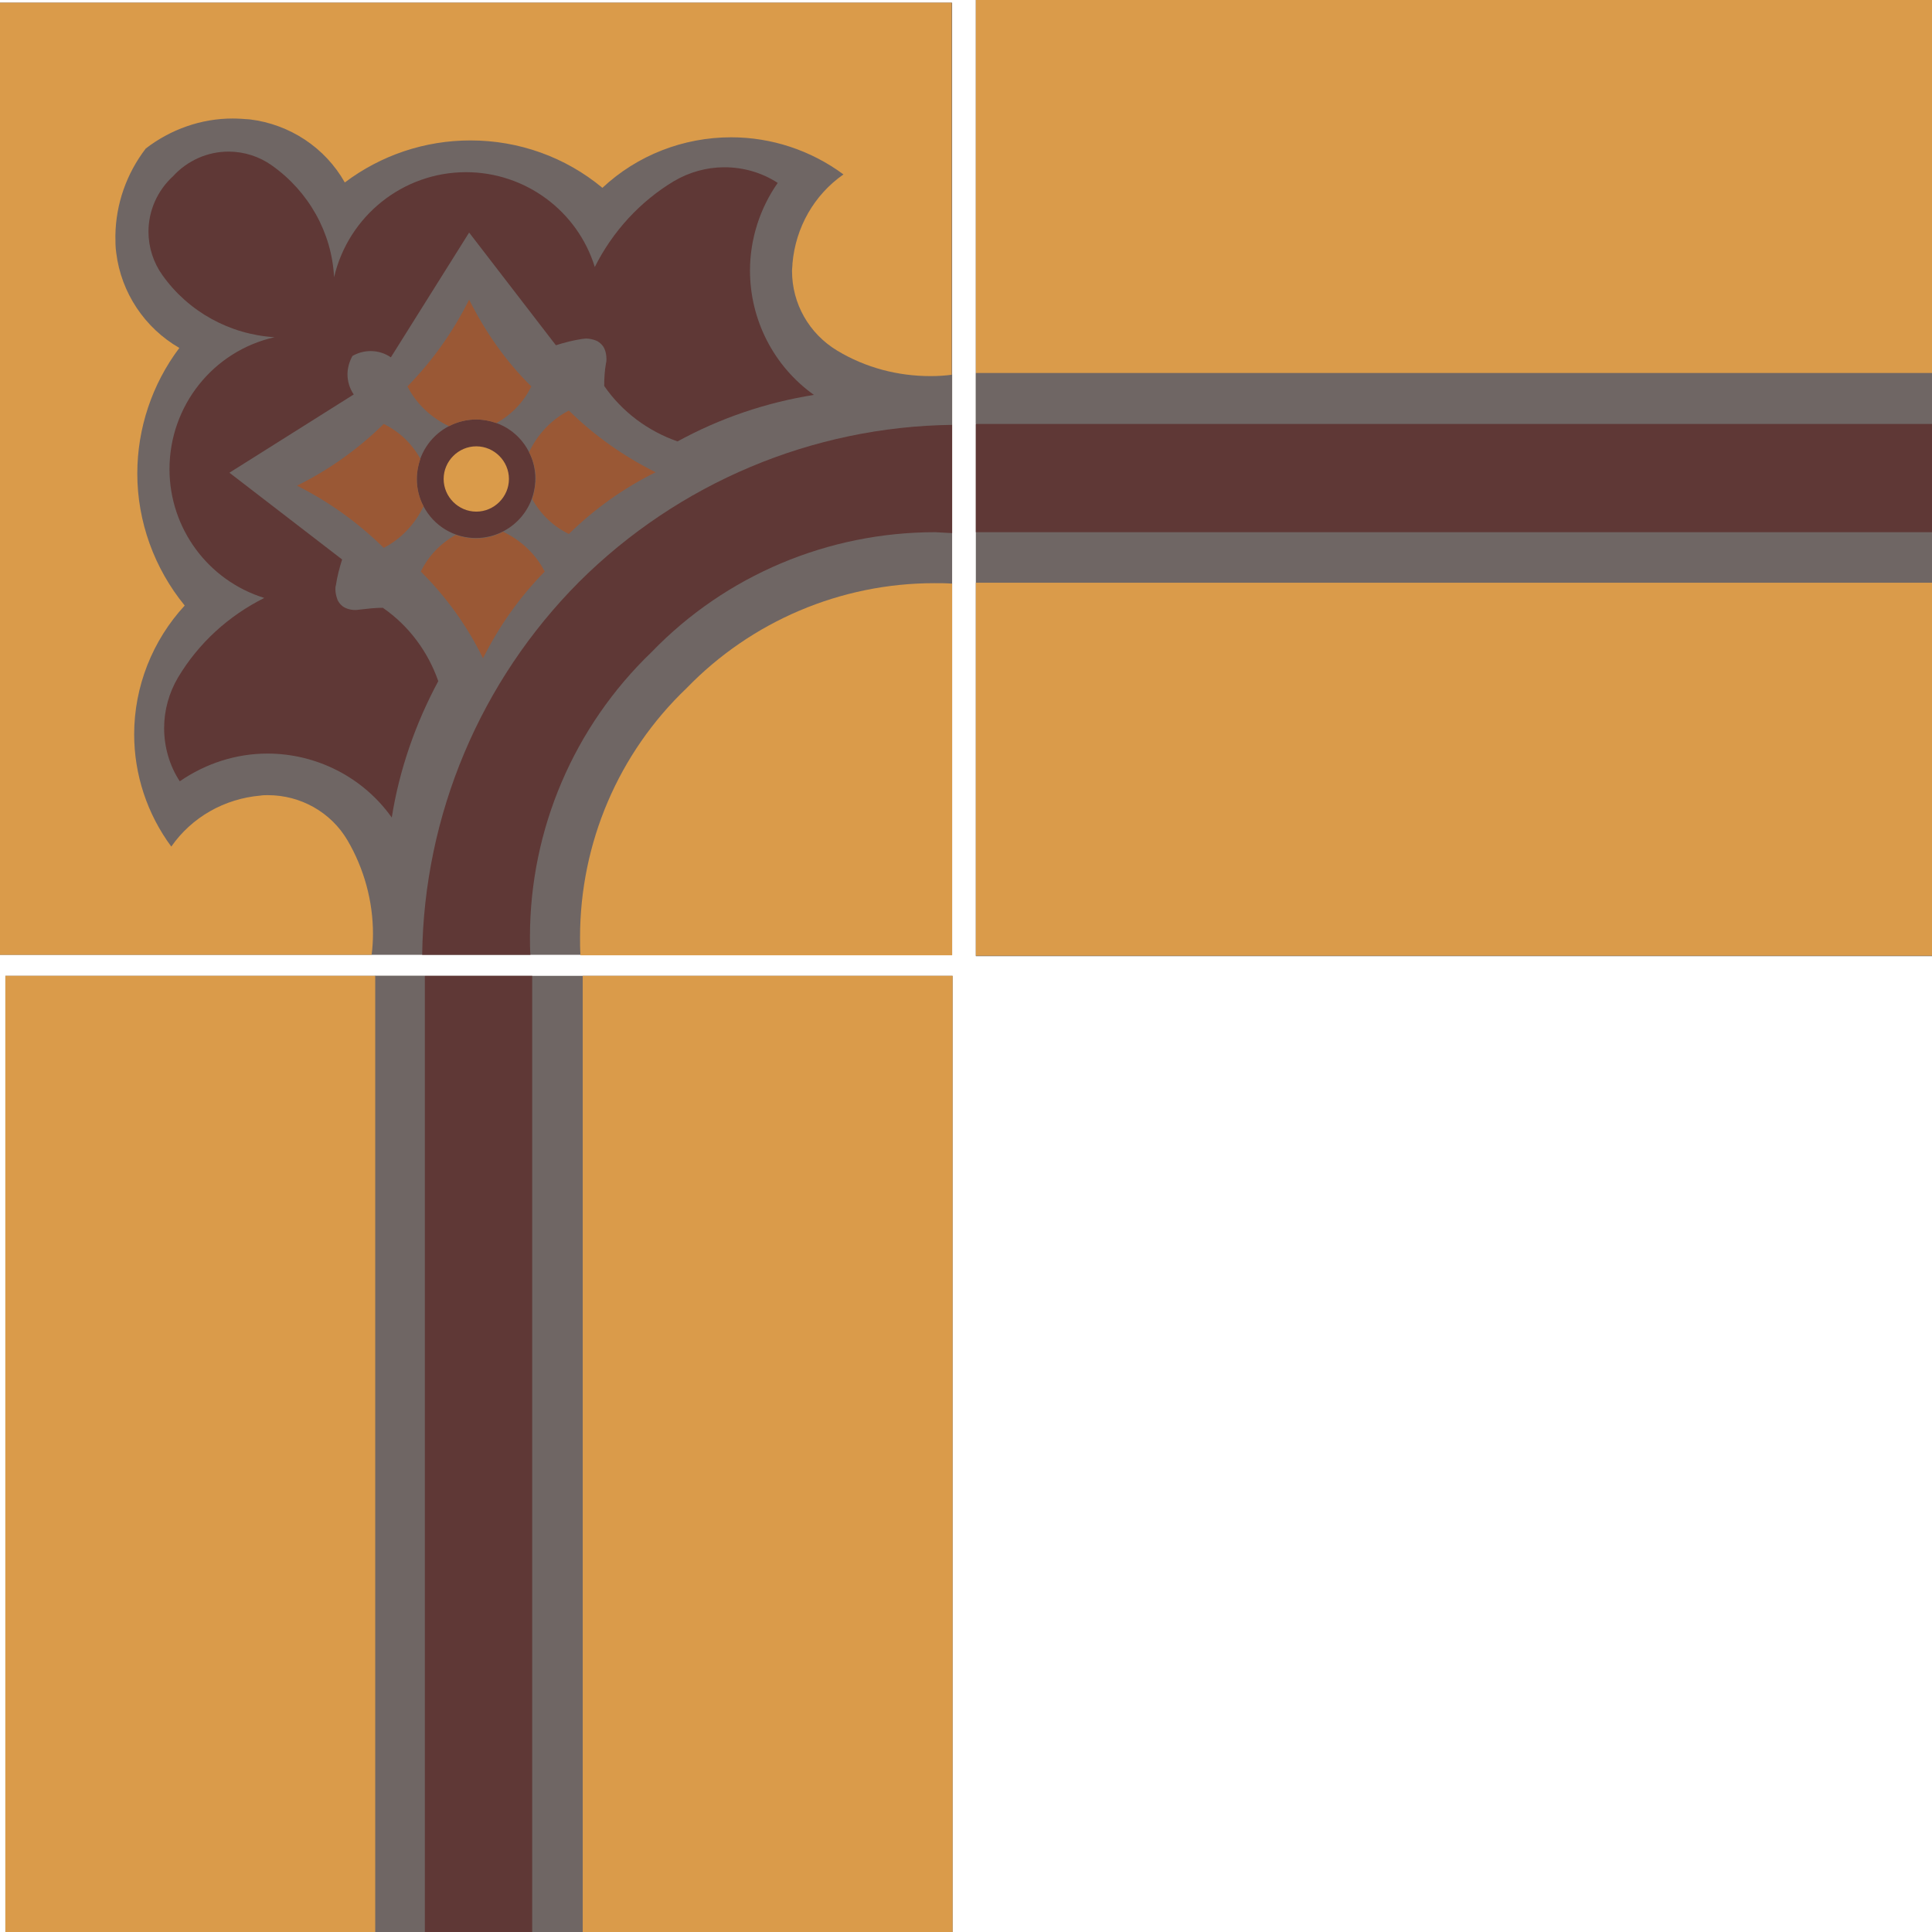
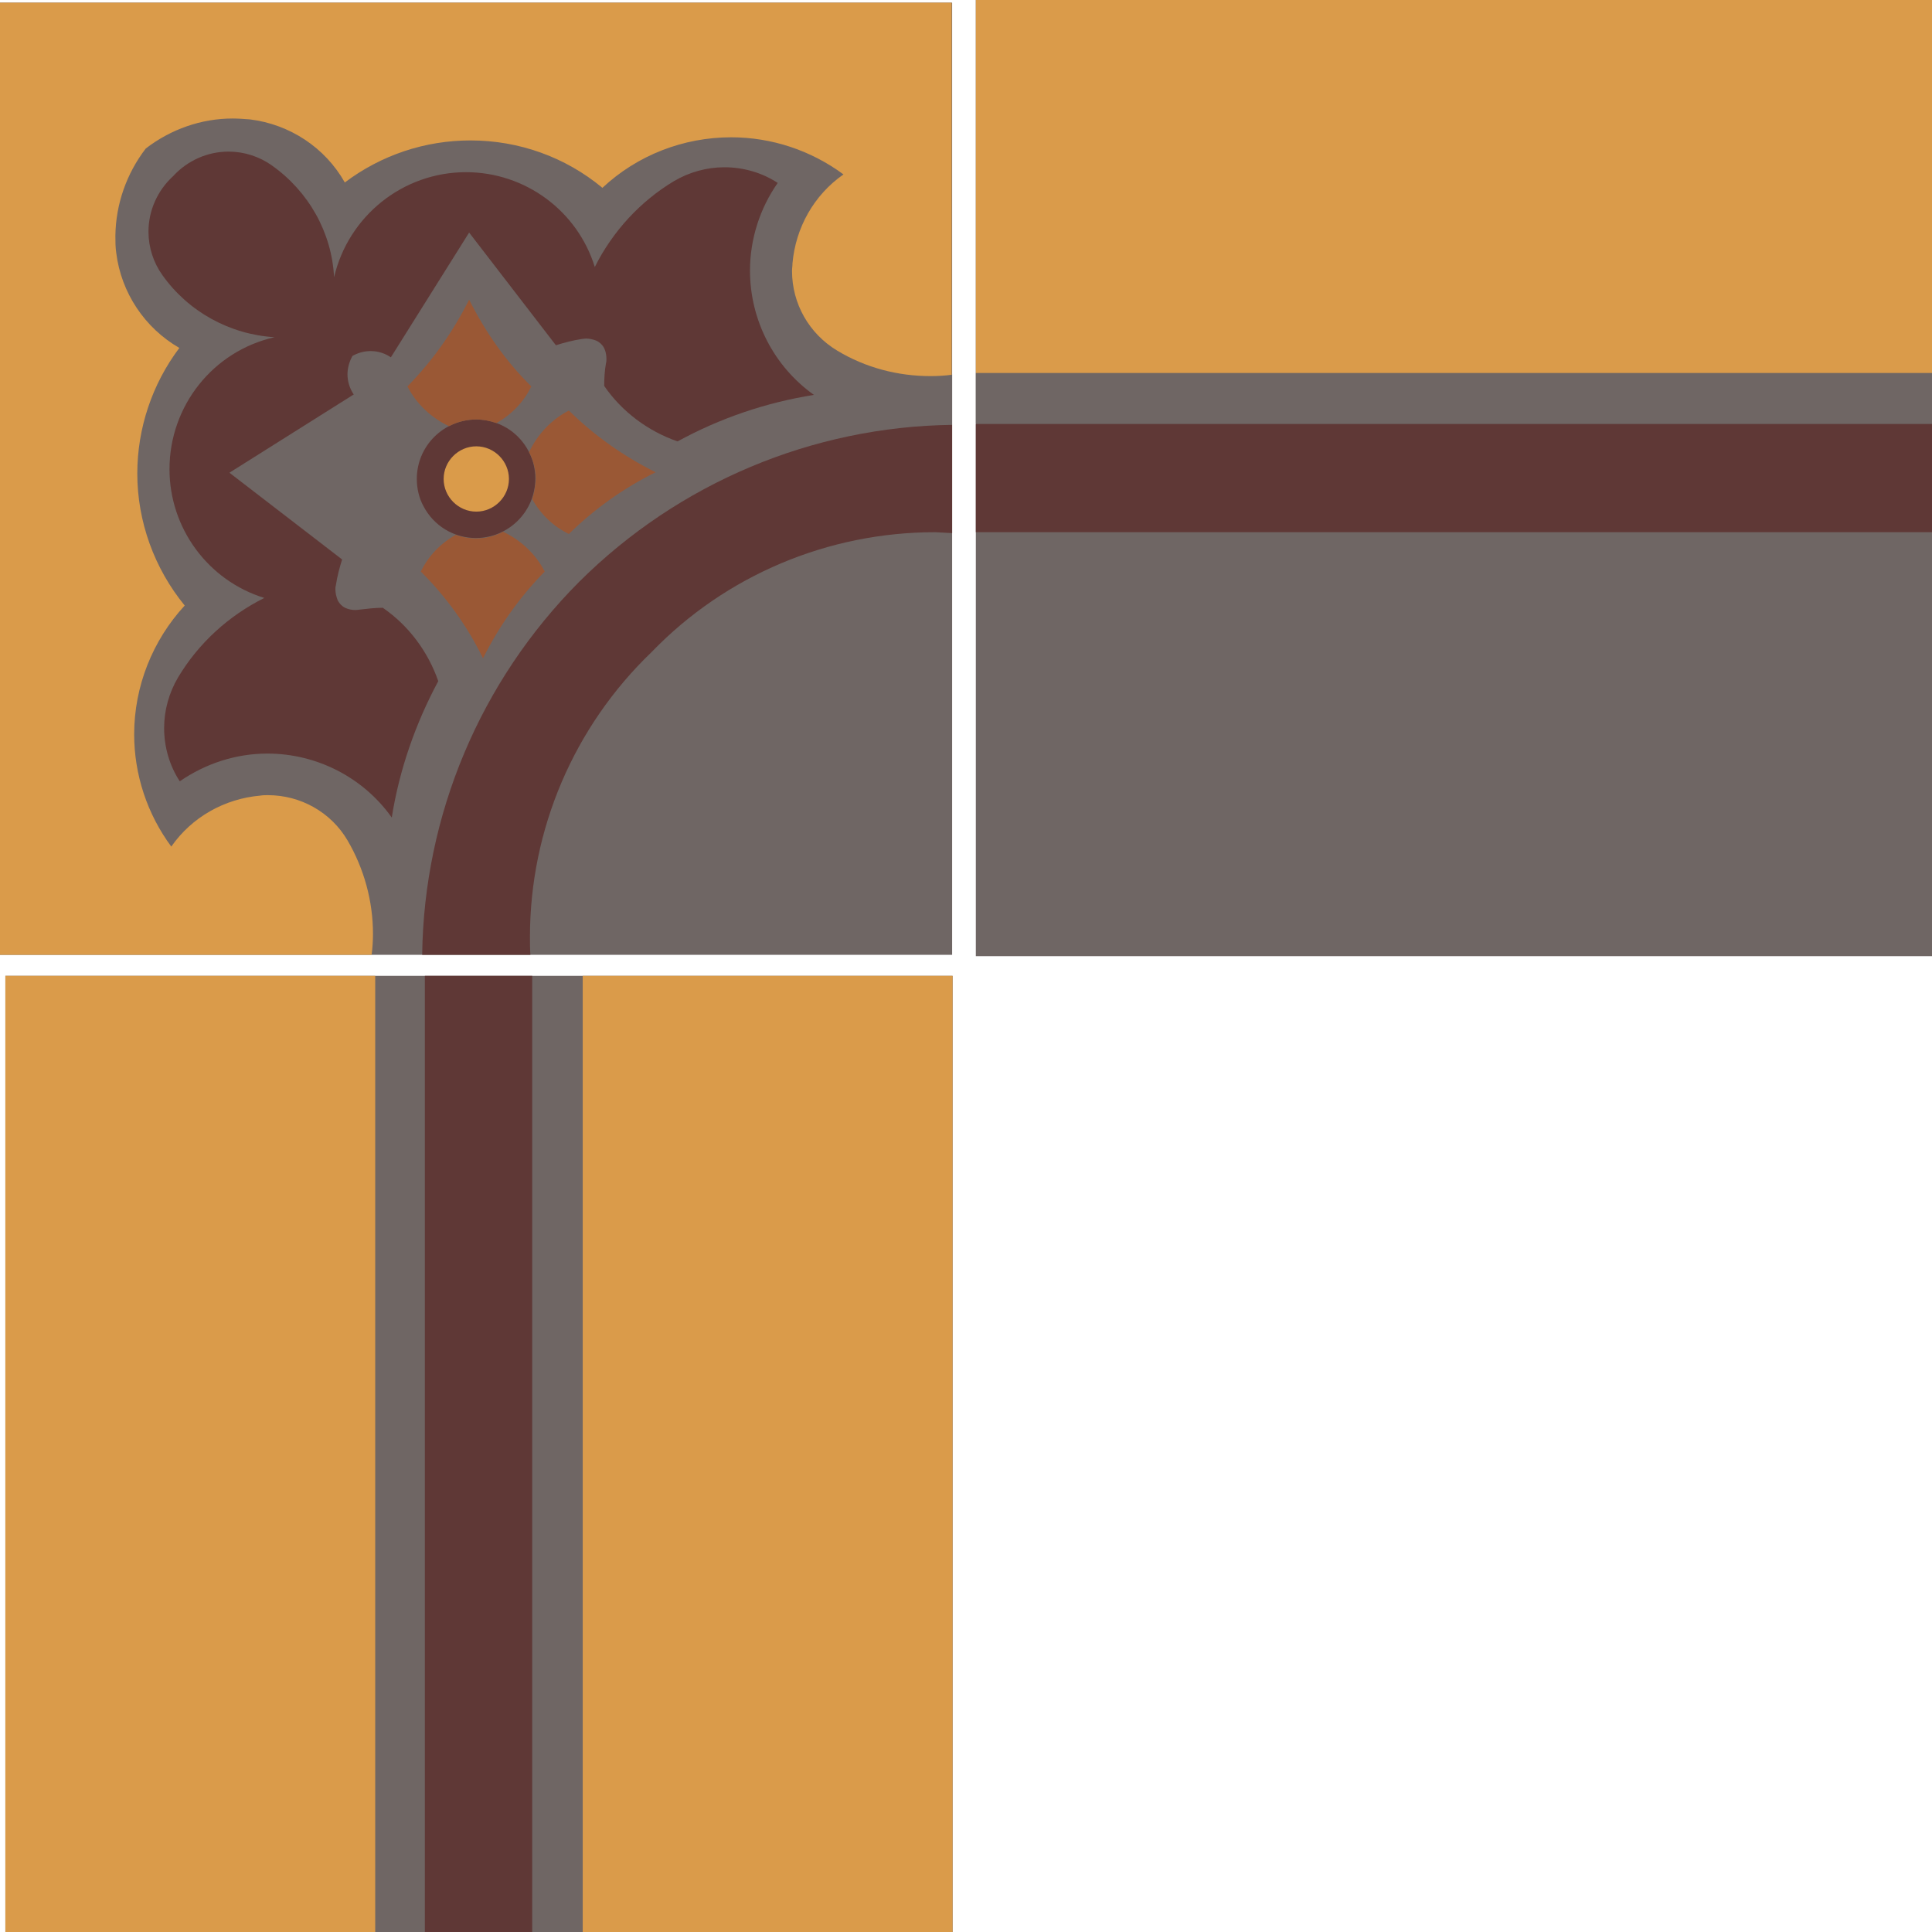
<svg xmlns="http://www.w3.org/2000/svg" version="1.1" id="Camada_2" x="0px" y="0px" viewBox="0 0 432 432" style="enable-background:new 0 0 432 432;" xml:space="preserve">
  <style type="text/css">
	.st0{fill:#6F6664;}
	.st1{fill:#DA9B4A;}
	.st2{fill:#5F3836;}
	.st3{fill:#9A5835;}
</style>
  <g>
    <rect x="218.2" class="st0" width="213.8" height="213.8" />
    <rect x="218.2" y="83.4" class="st0" width="213.8" height="11.3" />
-     <rect x="218.2" y="130.3" class="st1" width="213.8" height="83.4" />
    <rect x="218.2" class="st1" width="213.8" height="83.4" />
    <rect x="218.2" y="94.8" class="st2" width="213.8" height="24.2" />
  </g>
  <g>
    <rect y="0.6" class="st0" width="212.9" height="212.9" />
    <path class="st0" d="M212.9,95l0-11.3c-1.6,0.2-3.2,0.3-4.7,0.3c-7.3,0-14.6-2-20.9-5.7h0c-6.3-3.7-10.1-10.5-10.1-17.8   c0-0.6,0-1.1,0.1-1.7h0c0.7-8,4.8-15.3,11.4-19.9l0,0c-7.3-5.4-16.1-8.3-25.1-8.3c-10.7,0-21,4.1-28.8,11.3l0,0   c-8.3-6.8-18.8-10.6-29.5-10.6c-10.1,0-20,3.3-28.1,9.4l0,0c-4.5-7.8-12.4-13-21.2-14.1l0,0c-1.3-0.2-2.6-0.2-3.9-0.2   c-7,0-13.9,2.3-19.4,6.7l0,0c-4.3,5.6-6.7,12.4-6.7,19.4c0,1.3,0.1,2.6,0.2,3.9l0,0c1.1,8.9,6.3,16.8,14.1,21.2l0,0   c-6.1,8.1-9.4,17.9-9.4,28.1c0,10.8,3.7,21.2,10.6,29.5l0,0c-7.3,7.8-11.3,18.1-11.3,28.8c0,9,2.9,17.8,8.3,25.1l0,0   c4.6-6.6,11.9-10.7,19.9-11.4v0c0.6,0,1.1-0.1,1.7-0.1c7.3,0,14,3.8,17.8,10.1l0,0c3.8,6.3,5.7,13.5,5.7,20.9   c0,1.6-0.1,3.2-0.3,4.7l0,0l11.3,0c0.4-31.3,13-61.2,35.1-83.4l0,0C151.7,108.1,181.6,95.5,212.9,95L212.9,95z" />
    <path class="st2" d="M94.7,113.2c2.3,4.4,6.8,7.1,11.7,7.1c7.3,0,13.3-5.9,13.3-13.3c0-2.1-0.5-4.2-1.5-6.1   c-2.3-4.4-6.8-7.1-11.7-7.1c-7.3,0-13.3,5.9-13.3,13.3C93.2,109.2,93.7,111.4,94.7,113.2L94.7,113.2z" />
    <path class="st3" d="M104.9,67c-3.6,7.2-8.2,13.7-13.8,19.4h0c2,3.9,5.3,7,9.3,8.9l0,0c1.9-1,4-1.5,6.1-1.5c1.5,0,3,0.3,4.5,0.8h0   c3.4-1.9,6.1-4.7,7.8-8.2h0C113.1,80.8,108.5,74.2,104.9,67L104.9,67z" />
    <path class="st3" d="M119,111.6c1.9,3.4,4.7,6.1,8.2,7.8l0,0c5.7-5.6,12.3-10.3,19.4-13.8l0,0c-7.2-3.6-13.7-8.2-19.4-13.8l0,0   c-3.9,2-7,5.3-8.9,9.3l0,0c1,1.9,1.5,4,1.5,6.1l0,0C119.7,108.6,119.5,110.1,119,111.6L119,111.6z" />
-     <path class="st3" d="M85.8,122.5c3.9-2,7-5.3,8.9-9.3v0c-1-1.9-1.5-4-1.5-6.1c0-1.5,0.3-3,0.8-4.5v0c-1.9-3.4-4.7-6.1-8.2-7.8l0,0   c-5.7,5.6-12.3,10.3-19.4,13.8v0C73.6,112.2,80.1,116.9,85.8,122.5L85.8,122.5z" />
    <path class="st3" d="M108,147.2c3.6-7.2,8.2-13.7,13.8-19.4l0,0c-2-3.9-5.3-7-9.3-8.9l0,0c-1.9,1-4,1.5-6.1,1.5   c-1.5,0-3-0.3-4.5-0.8h0c-3.4,1.9-6.1,4.7-7.8,8.2l0,0C99.8,133.5,104.5,140,108,147.2L108,147.2z" />
    <path class="st2" d="M61.4,75.4c-13.8,3.1-23.5,15.4-23.5,29.5c0,13.2,8.6,24.9,21.2,28.8l0,0c-8,4-14.7,10.1-19.3,17.8l0,0   c-2,3.4-3.1,7.3-3.1,11.3c0,4.2,1.2,8.4,3.5,11.9v0c5.8-4,12.6-6.2,19.6-6.2c11,0,21.4,5.3,27.8,14.3l0,0   c1.7-10.7,5.3-21,10.4-30.5l0,0c-2.3-6.6-6.6-12.4-12.4-16.4l0,0c-1.7,0-3.4,0.2-5.1,0.4l0,0c-0.3,0-0.6,0.1-0.9,0.1   c-0.8,0-1.5-0.1-2.2-0.4v0c-0.8-0.3-1.5-1-1.9-1.8l0,0c-0.3-0.8-0.5-1.6-0.5-2.4c0-0.3,0-0.6,0.1-0.9l0,0c0.3-2,0.8-3.9,1.4-5.8   l0,0l-25.2-19.4l27.8-17.5c-0.9-1.3-1.4-2.9-1.4-4.5c0-1.4,0.4-2.8,1.1-4.1h0c1.2-0.7,2.6-1.1,4.1-1.1c1.6,0,3.2,0.5,4.5,1.4l0,0   L104.9,52l19.4,25.2c1.9-0.6,3.8-1.1,5.8-1.4v0c0.3,0,0.6-0.1,0.9-0.1c0.8,0,1.7,0.2,2.4,0.5l0,0c0.8,0.4,1.5,1.1,1.8,1.9h0   c0.3,0.7,0.4,1.5,0.4,2.2c0,0.3,0,0.6-0.1,0.9l0,0c-0.3,1.7-0.4,3.4-0.4,5.1l0,0c4,5.8,9.8,10.1,16.4,12.4l0,0   c9.5-5.2,19.8-8.7,30.5-10.4v0c-9-6.4-14.3-16.8-14.3-27.8c0-7,2.2-13.9,6.2-19.6h0c-3.5-2.3-7.7-3.5-11.9-3.5   c-4,0-7.9,1.1-11.3,3.1l0,0C143.2,45,137,51.7,133,59.7l0,0c-3.9-12.6-15.6-21.2-28.8-21.2c-14.1,0-26.3,9.8-29.5,23.5l0,0   C74.2,52,69,42.8,60.8,37l0,0c-2.8-2-6.2-3.1-9.7-3.1c-4.7,0-9.2,2-12.4,5.5l0,0c-3.5,3.2-5.5,7.7-5.5,12.4c0,3.5,1.1,6.9,3.1,9.7   l0,0C42.1,69.7,51.4,74.8,61.4,75.4L61.4,75.4z" />
    <path class="st1" d="M32.6,33.2c5.6-4.3,12.4-6.7,19.4-6.7c1.3,0,2.6,0.1,3.9,0.2l0,0c8.9,1.1,16.8,6.3,21.2,14.1h0   c8.1-6.1,17.9-9.4,28.1-9.4c10.8,0,21.2,3.7,29.5,10.6v0c7.8-7.3,18.1-11.3,28.8-11.3c9,0,17.8,2.9,25.1,8.3l0,0   c-6.6,4.6-10.7,11.9-11.4,19.9h0c0,0.6-0.1,1.1-0.1,1.7c0,7.3,3.8,14,10.1,17.8l0,0c6.3,3.8,13.5,5.7,20.9,5.7   c1.6,0,3.2-0.1,4.7-0.3l0,0V0.6H0v212.9l83.1,0c0.2-1.6,0.3-3.2,0.3-4.7c0-7.3-2-14.6-5.7-20.9l0,0c-3.7-6.3-10.5-10.1-17.8-10.1   c-0.6,0-1.1,0-1.7,0.1v0c-8,0.7-15.3,4.8-19.9,11.4l0,0c-5.4-7.3-8.3-16.1-8.3-25.1c0-10.7,4.1-21,11.3-28.8l0,0   c-6.8-8.3-10.6-18.8-10.6-29.5c0-10.1,3.3-20,9.4-28.1v0c-7.8-4.5-13-12.4-14.1-21.2l0,0c-0.2-1.3-0.2-2.6-0.2-3.9   C25.9,45.6,28.3,38.8,32.6,33.2L32.6,33.2z" />
    <path class="st2" d="M212.9,119.2V95c-31.3,0.4-61.2,13-83.4,35.1l0,0c-22.1,22.2-34.7,52.1-35.1,83.4h0l24.2,0   c-0.1-1.3-0.1-2.7-0.1-4c0-24,9.8-47,27.2-63.7h0c16.6-17.2,39.5-26.8,63.4-26.8C210.3,119.1,211.6,119.1,212.9,119.2L212.9,119.2z   " />
-     <path class="st1" d="M212.9,130.5c-1.3-0.1-2.6-0.1-4-0.1c-20.9,0-40.9,8.5-55.4,23.5l0,0c-15.2,14.5-23.8,34.6-23.8,55.7   c0,1.3,0,2.7,0.1,4l0,0h83.1L212.9,130.5z" />
    <path class="st1" d="M113.8,107.1c0,4-3.3,7.3-7.3,7.3c-4,0-7.3-3.3-7.3-7.3s3.3-7.3,7.3-7.3C110.5,99.8,113.8,103.1,113.8,107.1   L113.8,107.1z" />
  </g>
  <g>
    <rect x="1.2" y="218.2" class="st0" width="211.8" height="213.8" />
-     <rect x="83.8" y="218.2" class="st0" width="11.2" height="213.8" />
    <rect x="130.3" y="218.2" class="st1" width="82.7" height="213.8" />
    <rect x="1.2" y="218.2" class="st1" width="82.7" height="213.8" />
    <rect x="95" y="218.2" class="st2" width="24" height="213.8" />
  </g>
</svg>